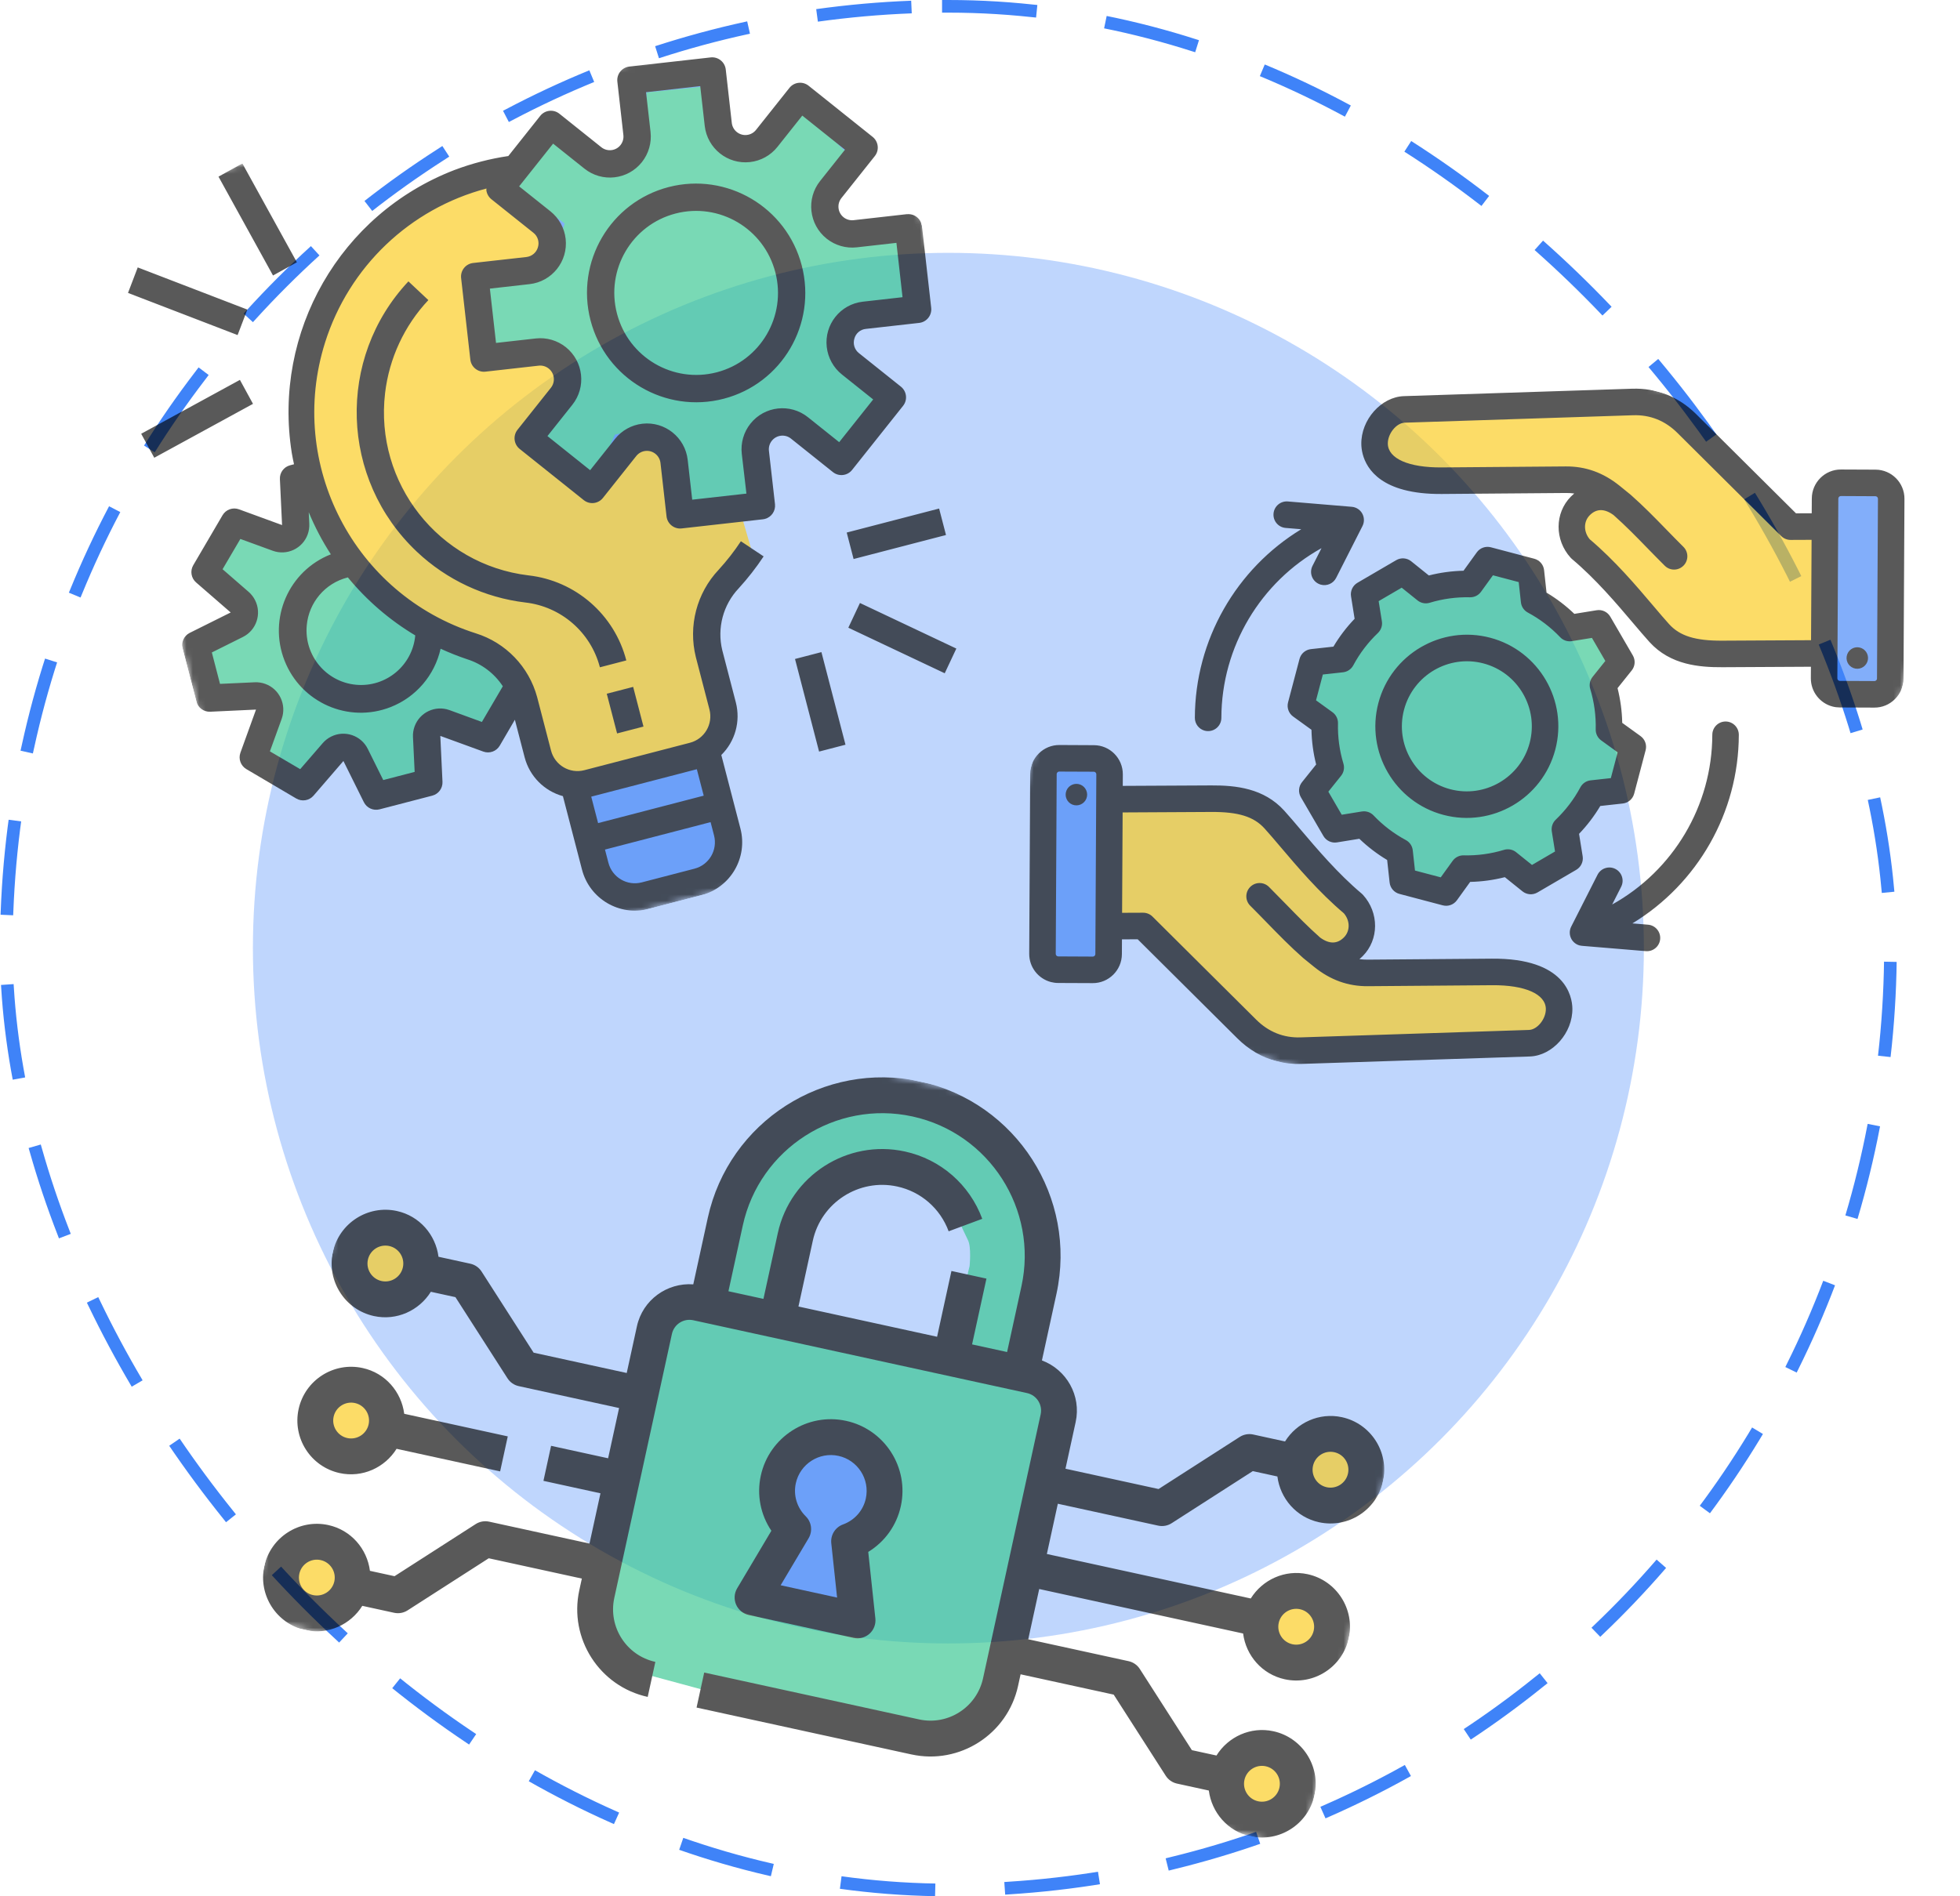
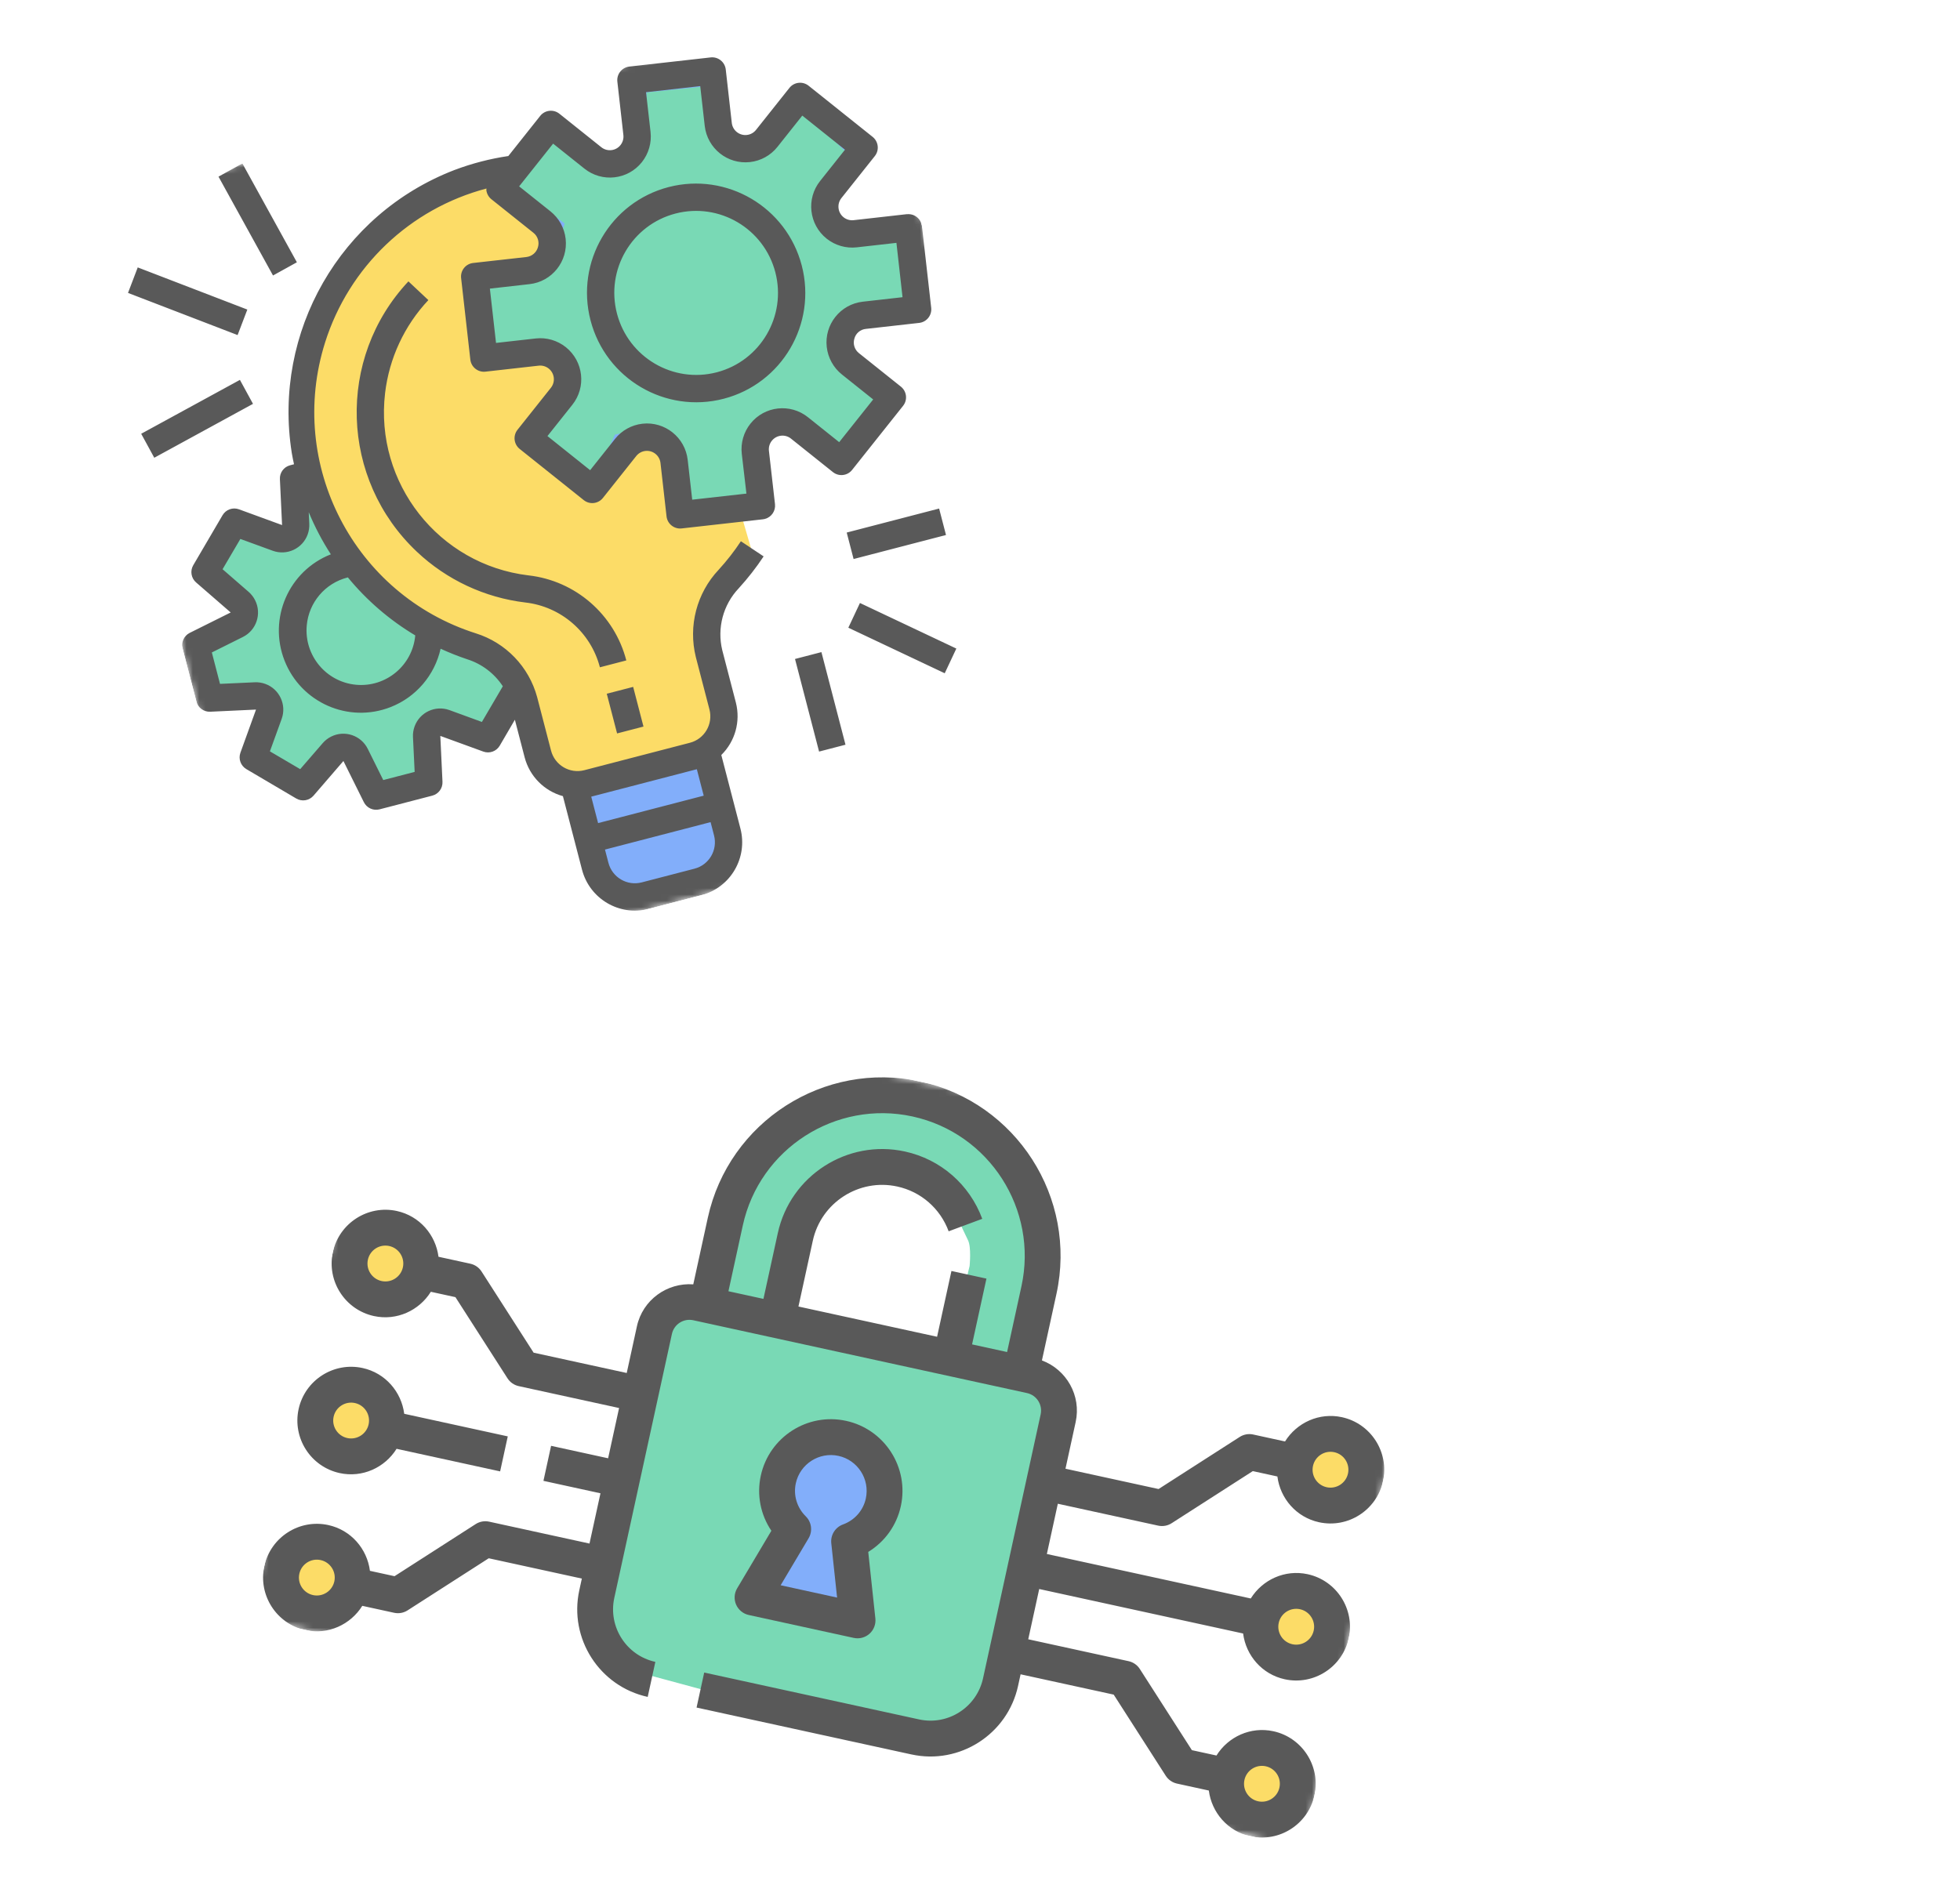
<svg xmlns="http://www.w3.org/2000/svg" width="310" height="300" viewBox="0 0 310 300" fill="none">
-   <rect x="1" y="1" width="298" height="298" rx="149" stroke="#3F83F8" stroke-width="2" stroke-linecap="square" stroke-dasharray="13 13" />
-   <circle opacity="0.33" cx="150" cy="150" r="110" fill="#3F83F8" />
  <g opacity="0.65" clip-path="url(#clip0_1422_9392)">
    <path d="M60.316 205.494C63.119 206.105 65.86 204.454 66.438 201.805C67.016 199.156 65.213 196.513 62.409 195.902C59.606 195.29 56.865 196.941 56.287 199.59C55.709 202.239 57.513 204.882 60.316 205.494Z" fill="#FACA15" />
    <path d="M48.703 253.79C51.506 254.401 54.247 252.75 54.825 250.101C55.403 247.452 53.599 244.809 50.796 244.197C47.993 243.586 45.252 245.237 44.674 247.886C44.096 250.535 45.9 253.178 48.703 253.79Z" fill="#FACA15" />
    <path d="M209.482 237.265C212.285 237.877 215.026 236.226 215.604 233.577C216.182 230.928 214.379 228.285 211.575 227.673C208.772 227.061 206.031 228.713 205.453 231.361C204.875 234.01 206.679 236.653 209.482 237.265Z" fill="#FACA15" />
    <path d="M200.084 286.142C202.887 286.754 205.628 285.102 206.206 282.454C206.784 279.805 204.98 277.162 202.177 276.55C199.374 275.938 196.633 277.59 196.055 280.238C195.477 282.887 197.281 285.53 200.084 286.142Z" fill="#FACA15" />
    <path d="M204.531 261.747C207.334 262.358 210.075 260.707 210.653 258.058C211.231 255.409 209.427 252.766 206.624 252.154C203.821 251.543 201.08 253.194 200.502 255.843C199.924 258.492 201.728 261.135 204.531 261.747Z" fill="#FACA15" />
    <path d="M53.853 229.742C56.656 230.353 59.397 228.702 59.975 226.053C60.553 223.405 58.75 220.761 55.947 220.15C53.144 219.538 50.403 221.189 49.824 223.838C49.246 226.487 51.05 229.13 53.853 229.742Z" fill="#FACA15" />
    <path d="M112.839 206.906L123.516 208.944L126.544 195.068L131.926 185.608L142.29 184.163C142.29 184.163 150.331 188.271 150.976 189.961C151.566 191.504 151.817 193.486 151.817 193.486C151.817 193.486 152.68 195.377 153.101 196.205C153.655 197.292 153.357 200.285 153.357 200.285L149.688 215.534L161.844 217.503L164.598 196.836L162.23 185.782L154.308 176.931L142.465 173.079L128.735 175.643L121.27 181.234L115.367 189.507L113.864 196.398L111.965 205.545L112.839 206.906Z" fill="#31C48D" />
    <path d="M106.251 206.249L164.079 217.991L166.668 221.776L165.37 239.346L156.252 272.186L148.863 275.647L120.471 269.841L99.834 264.264L93.308 255.718L103.633 208.41L106.251 206.249Z" fill="#31C48D" />
    <mask id="mask0_1422_9392" style="mask-type:luminance" maskUnits="userSpaceOnUse" x="39" y="152" width="190" height="141">
      <path d="M62.033 152.9L228.672 189.266L206.184 292.313L39.545 255.947L62.033 152.9Z" fill="white" />
    </mask>
    <g mask="url(#mask0_1422_9392)">
      <path d="M196.615 258.427C197.059 261.895 199.596 264.882 203.201 265.669C207.779 266.668 212.319 263.753 213.319 259.169C214.319 254.587 211.406 250.046 206.828 249.047C203.223 248.261 199.672 249.919 197.824 252.887L165.575 245.849L167.31 237.899L183.181 241.362C183.915 241.522 184.682 241.384 185.314 240.977L198.147 232.737L202.036 233.586C202.48 237.053 205.017 240.04 208.622 240.826C213.2 241.825 217.74 238.911 218.74 234.329C219.74 229.747 216.827 225.206 212.249 224.207C208.644 223.42 205.093 225.078 203.245 228.045L198.21 226.946C197.474 226.785 196.709 226.924 196.075 227.331L183.244 235.571L168.519 232.358L170.131 224.971C171.043 220.793 168.686 216.681 164.794 215.226L167.092 204.699C170.412 189.484 160.743 174.41 145.54 171.092C130.336 167.774 115.268 177.45 111.948 192.664L109.651 203.19C105.506 202.893 101.649 205.647 100.737 209.827L99.125 217.214L84.4 214L76.167 201.163C75.762 200.53 75.124 200.085 74.388 199.924L69.353 198.825C68.909 195.359 66.371 192.372 62.767 191.585C58.188 190.586 53.649 193.501 52.649 198.083C51.649 202.664 54.562 207.205 59.14 208.205C62.744 208.991 66.296 207.333 68.144 204.366L72.033 205.215L80.266 218.052C80.671 218.686 81.309 219.131 82.045 219.291L97.916 222.755L96.181 230.706L87.162 228.737L85.953 234.277L94.972 236.245L93.236 244.197L77.365 240.734C76.629 240.573 75.864 240.712 75.232 241.119L62.399 249.361L58.51 248.512C58.066 245.043 55.529 242.056 51.924 241.27C47.346 240.271 42.806 243.185 41.806 247.767C40.806 252.351 43.719 256.89 48.297 257.889C51.902 258.676 55.453 257.018 57.301 254.051L62.336 255.15C63.072 255.311 63.837 255.172 64.47 254.765L77.302 246.525L92.027 249.738L91.624 251.586C89.957 259.223 94.811 266.792 102.443 268.458L103.652 262.917C99.072 261.917 96.159 257.376 97.159 252.794L106.273 211.035C106.606 209.506 108.119 208.535 109.646 208.868L162.431 220.388C163.958 220.721 164.927 222.234 164.594 223.762L155.48 265.522C154.48 270.104 149.943 273.019 145.363 272.019L111.38 264.603L110.171 270.144L144.153 277.56C151.785 279.226 159.351 274.367 161.018 266.73L161.421 264.882L176.146 268.096L184.377 280.932C184.784 281.566 185.422 282.011 186.158 282.172L191.193 283.271C191.637 286.737 194.175 289.724 197.779 290.511C202.358 291.51 206.897 288.597 207.897 284.014C208.897 279.432 205.984 274.891 201.406 273.891C197.802 273.105 194.25 274.763 192.402 277.731L188.513 276.883L180.28 264.044C179.875 263.411 179.235 262.965 178.501 262.805L162.63 259.341L164.366 251.389L196.615 258.427ZM205.619 254.588C207.145 254.922 208.115 256.432 207.781 257.961C207.448 259.489 205.937 260.461 204.41 260.128C202.881 259.794 201.912 258.281 202.246 256.753C202.579 255.224 204.09 254.255 205.619 254.588ZM211.04 229.746C212.567 230.079 213.536 231.592 213.202 233.12C212.869 234.649 211.358 235.62 209.831 235.287C208.302 234.953 207.333 233.441 207.667 231.912C208 230.384 209.512 229.412 211.04 229.746ZM60.349 202.665C58.822 202.332 57.853 200.819 58.186 199.291C58.52 197.762 60.031 196.791 61.558 197.124C63.086 197.458 64.056 198.97 63.722 200.499C63.388 202.028 61.877 202.999 60.349 202.665ZM49.506 252.35C47.979 252.017 47.01 250.504 47.344 248.976C47.677 247.447 49.188 246.478 50.715 246.811C52.243 247.144 53.213 248.655 52.879 250.184C52.546 251.712 51.034 252.684 49.506 252.35ZM153.747 212.69L156.019 202.282L150.483 201.074L148.212 211.482L126.285 206.697L128.556 196.289C129.876 190.24 135.868 186.392 141.913 187.712C145.664 188.53 148.703 191.178 150.043 194.797L155.357 192.822C153.343 187.387 148.768 183.404 143.122 182.172C134.025 180.187 125.007 185.979 123.021 195.081L120.749 205.489L115.212 204.28L117.483 193.872C120.136 181.715 132.182 173.98 144.331 176.631C156.483 179.283 164.209 191.333 161.556 203.491L159.285 213.898L153.747 212.69ZM200.197 279.433C201.724 279.766 202.693 281.277 202.36 282.805C202.026 284.334 200.515 285.305 198.988 284.972C197.46 284.638 196.49 283.126 196.824 281.597C197.158 280.069 198.668 279.099 200.197 279.433Z" fill="black" />
    </g>
    <path d="M119.156 253.067L135.328 256.303L135.917 253.602L134.694 244.457L139.132 239.767L140.028 233.426L135.646 228.47L128.693 227.245L123.592 231.4L123.337 235.247L124.058 239.99L124.985 241.558L119.156 253.067Z" fill="#3F83F8" />
    <path d="M53.72 233.047C57.325 233.834 60.876 232.175 62.724 229.207L79.103 232.781L80.311 227.242L63.933 223.668C63.489 220.199 60.952 217.212 57.347 216.426C52.769 215.426 48.229 218.341 47.23 222.923C46.229 227.507 49.142 232.048 53.72 233.047ZM56.138 221.967C57.667 222.3 58.636 223.811 58.303 225.34C57.969 226.868 56.458 227.839 54.929 227.506C53.403 227.173 52.433 225.66 52.767 224.132C53.1 222.603 54.611 221.633 56.138 221.967Z" fill="black" />
    <path d="M133.823 224.786C127.716 223.453 121.665 227.339 120.332 233.449C119.665 236.507 120.288 239.632 122.003 242.174L116.591 251.279C116.124 252.06 116.064 253.022 116.425 253.858C116.79 254.694 117.531 255.304 118.421 255.498L135.03 259.123C135.92 259.317 136.847 259.071 137.527 258.463C138.203 257.853 138.55 256.954 138.451 256.049L137.324 245.518C139.941 243.921 141.811 241.34 142.478 238.282C143.812 232.172 139.93 226.118 133.823 224.786ZM131.478 244.147L132.397 252.743L123.47 250.795L127.888 243.363C128.555 242.242 128.372 240.81 127.445 239.893C126.044 238.514 125.455 236.555 125.869 234.658C126.536 231.605 129.562 229.661 132.614 230.327C135.665 230.993 137.607 234.021 136.941 237.074C136.527 238.971 135.175 240.507 133.327 241.177C132.103 241.624 131.34 242.85 131.478 244.147Z" fill="black" />
  </g>
  <g opacity="0.65" clip-path="url(#clip1_1422_9392)">
    <mask id="mask1_1422_9392" style="mask-type:luminance" maskUnits="userSpaceOnUse" x="153" y="40" width="158" height="149">
-       <path d="M184.186 40.762L310.155 74.013L279.919 188.559L153.949 155.308L184.186 40.762Z" fill="white" />
-     </mask>
+       </mask>
    <g mask="url(#mask1_1422_9392)">
      <path d="M222.123 90.758L225.797 93.989L231.625 92.671L235.226 88.504L242.16 90.215L242.797 95.025L248.744 99.57L254.108 99.558L255.871 103.712L254.836 110.342L255.512 116.352L257.991 119.148L256.211 124.986L252.735 125.972L248.165 131.55L247.747 135.843L242.68 138.79L238.156 136.525L231.238 137.912L228.176 141.388L220.58 139.026L220.271 134.779L214.792 130.714L209.428 130.727C209.428 130.727 207.05 126.648 208.27 125.184C209.49 123.721 209.862 118.702 209.862 118.702L208.951 113.582L206.015 111.617L207.613 104.66L211.371 103.51L216.661 98.361C216.661 98.361 215.069 94.013 216.107 93.692C217.145 93.371 222.123 90.758 222.123 90.758Z" fill="#31C48D" />
-       <path d="M288.883 77.147L298.396 77.806L298.806 110.398L290.408 110.622L288.344 109.824L288.883 77.147Z" fill="#3F83F8" />
+       <path d="M288.883 77.147L298.396 77.806L290.408 110.622L288.344 109.824L288.883 77.147Z" fill="#3F83F8" />
      <path d="M165.1 119.116L174.613 119.775L175.023 152.367L166.624 152.59L164.561 151.793L165.1 119.116Z" fill="#3F83F8" />
      <path d="M261.577 63.796L282.791 82.355L287.566 82.774L288.563 103.57L283.223 104.012L266.324 103.254L247.858 84.495L252.053 77.86L249.981 76.135L222.785 75.772L217.56 71.953L218.413 65.53L222.244 64.1L261.577 63.796Z" fill="#FACA15" />
-       <path d="M201.488 165.075L180.274 146.516L175.499 146.097L174.502 125.301L179.842 124.859L196.741 125.617L215.206 144.376L211.012 151.011L213.084 152.736L240.28 153.099L245.505 156.918L244.652 163.341L240.821 164.771L201.488 165.075Z" fill="#FACA15" />
      <path d="M235.959 151.664L216.333 151.82C215.88 151.823 215.44 151.798 215.013 151.742C215.19 151.589 215.366 151.428 215.538 151.256C218.121 148.649 218.138 144.397 215.58 141.576C215.518 141.507 215.451 141.44 215.376 141.378C211.625 138.224 208.333 134.34 205.688 131.222C204.763 130.13 203.884 129.095 203.118 128.247C199.894 124.693 195.466 124.236 191.561 124.257L177.58 124.329L177.59 122.512C177.603 119.973 175.554 117.9 173.022 117.891L167.554 117.864C166.33 117.86 165.176 118.334 164.302 119.2C163.427 120.067 162.944 121.219 162.937 122.445L162.784 150.89C162.774 153.03 164.231 154.838 166.206 155.36C166.573 155.457 166.96 155.509 167.355 155.512L172.821 155.535C175.355 155.548 177.428 153.493 177.442 150.955L177.453 148.612L179.941 148.599L195.718 164.286C197.509 166.066 199.597 167.277 201.884 167.88C203.144 168.213 204.466 168.362 205.833 168.316L241.957 167.14C245.554 167.023 248.766 163.393 248.692 159.524C248.655 157.656 247.629 151.571 235.959 151.664ZM172.845 151.337L167.377 151.31C167.159 151.309 166.979 151.128 166.98 150.911L167.129 122.464C167.132 122.332 167.195 122.24 167.252 122.185C167.305 122.129 167.399 122.066 167.533 122.066L172.998 122.089C173.033 122.09 173.063 122.095 173.096 122.104C173.267 122.149 173.396 122.309 173.397 122.492L173.245 150.938C173.244 151.155 173.062 151.338 172.845 151.337ZM241.823 162.942L205.702 164.12C203.004 164.207 200.64 163.257 198.675 161.304L182.28 145.005C181.885 144.614 181.353 144.396 180.795 144.396L177.474 144.41L177.559 128.531L191.58 128.455C195.861 128.432 198.304 129.189 200.01 131.074C200.731 131.867 201.547 132.829 202.49 133.941C205.209 137.148 208.583 141.131 212.557 144.494C213.551 145.672 213.56 147.287 212.564 148.297C211.502 149.367 210.236 149.376 208.797 148.327C206.91 146.658 205.2 144.905 203.392 143.046C202.528 142.159 201.63 141.238 200.7 140.309C199.876 139.492 198.548 139.499 197.734 140.322C196.917 141.144 196.92 142.474 197.743 143.291C198.652 144.197 199.536 145.104 200.389 145.981C202.274 147.92 204.059 149.748 206.092 151.54C206.1 151.549 206.143 151.585 206.155 151.595L207.817 152.942C210.412 155.04 213.206 156.048 216.361 156.021L235.987 155.865C241.189 155.822 244.45 157.258 244.496 159.608C244.526 161.184 243.154 162.901 241.823 162.942ZM171.828 126.335C171.482 127.207 170.498 127.638 169.623 127.295C168.752 126.953 168.322 125.963 168.665 125.089C169.008 124.215 169.995 123.785 170.87 124.128C171.741 124.471 172.171 125.461 171.828 126.335ZM301.064 107.365L301.215 78.922C301.229 76.384 299.179 74.311 296.644 74.301L291.178 74.278C288.644 74.265 286.575 76.32 286.562 78.855L286.547 81.201L284.059 81.21L268.281 65.527C265.504 62.764 262.008 61.371 258.166 61.496L222.046 62.671C218.446 62.79 215.237 66.42 215.311 70.29C215.338 71.77 215.986 75.896 222.063 77.5C223.658 77.921 225.621 78.169 228.044 78.15L247.666 77.993C248.12 77.99 248.559 78.014 248.987 78.071C248.809 78.224 248.634 78.385 248.462 78.557C245.878 81.164 245.861 85.416 248.419 88.237C248.482 88.306 248.552 88.374 248.623 88.435C252.378 91.589 255.667 95.469 258.311 98.59C259.24 99.684 260.115 100.718 260.884 101.566C262.546 103.397 264.529 104.408 266.593 104.952C268.532 105.464 270.547 105.568 272.438 105.556L286.42 105.481L286.41 107.301C286.4 109.441 287.852 111.251 289.827 111.773C290.195 111.87 290.582 111.919 290.978 111.922L296.447 111.946C297.67 111.953 298.827 111.48 299.698 110.612C300.572 109.746 301.059 108.594 301.064 107.365ZM272.42 101.357C268.139 101.381 265.697 100.62 263.989 98.739C263.269 97.942 262.452 96.983 261.511 95.869C258.792 92.662 255.416 88.681 251.443 85.318C250.448 84.141 250.44 82.522 251.436 81.516C252.499 80.443 253.767 80.437 255.203 81.486C257.089 83.155 258.799 84.907 260.604 86.765C261.472 87.654 262.369 88.574 263.301 89.5C263.573 89.772 263.897 89.952 264.242 90.043C264.941 90.228 265.72 90.041 266.266 89.49C267.084 88.665 267.08 87.335 266.257 86.518C265.348 85.616 264.464 84.709 263.611 83.832C261.725 81.893 259.942 80.062 257.909 78.27C257.9 78.264 257.857 78.225 257.845 78.218L256.183 76.868C253.588 74.773 250.793 73.765 247.638 73.791L228.013 73.948C222.811 73.988 219.55 72.555 219.503 70.204C219.474 68.626 220.846 66.912 222.177 66.871L258.301 65.694C260.995 65.606 263.36 66.553 265.325 68.509L281.72 84.807C282.115 85.199 282.65 85.418 283.205 85.417L286.526 85.403L286.441 101.282L272.42 101.357ZM296.751 107.629C296.695 107.681 296.6 107.747 296.467 107.747L291.002 107.721C290.785 107.72 290.601 107.538 290.602 107.321L290.755 78.875C290.756 78.658 290.941 78.475 291.155 78.476L296.623 78.503C296.84 78.504 297.024 78.686 297.023 78.903L296.871 107.348C296.871 107.482 296.804 107.573 296.751 107.629ZM295.335 104.724C294.992 105.597 294.004 106.027 293.133 105.685C292.258 105.342 291.832 104.353 292.175 103.479C292.518 102.605 293.502 102.174 294.376 102.517C295.251 102.861 295.679 103.847 295.335 104.724ZM207.336 102.695C206.476 102.79 205.759 103.404 205.537 104.246L203.723 111.117C203.502 111.956 203.821 112.847 204.523 113.355L207.426 115.453C207.463 117.308 207.711 119.147 208.167 120.944L205.925 123.746C205.381 124.423 205.311 125.365 205.745 126.115L209.315 132.257C209.749 133.006 210.604 133.411 211.458 133.271L214.997 132.698C216.336 133.98 217.808 135.105 219.396 136.054L219.786 139.618C219.881 140.481 220.496 141.197 221.336 141.419L228.193 143.229C229.033 143.451 229.921 143.131 230.43 142.427L232.527 139.52C234.377 139.479 236.212 139.231 238.01 138.773L240.801 141.017C241.479 141.561 242.419 141.63 243.17 141.193L249.302 137.612C250.053 137.176 250.457 136.322 250.319 135.465L249.749 131.92C251.032 130.579 252.155 129.105 253.106 127.511L256.663 127.118C257.527 127.023 258.241 126.405 258.463 125.566L260.276 118.696C260.499 117.853 260.182 116.967 259.478 116.455L256.577 114.36C256.54 112.506 256.289 110.665 255.837 108.867L258.078 106.068C258.622 105.391 258.692 104.448 258.255 103.695L254.688 97.557C254.251 96.807 253.399 96.403 252.541 96.541L249.003 97.115C247.668 95.83 246.195 94.708 244.607 93.76L244.217 90.196C244.123 89.329 243.507 88.617 242.667 88.395L235.807 86.584C234.97 86.363 234.083 86.679 233.573 87.386L231.475 90.293C229.626 90.335 227.791 90.583 225.992 91.041L223.198 88.796C222.524 88.253 221.58 88.183 220.83 88.619L214.697 92.201C213.95 92.638 213.546 93.492 213.684 94.349L214.251 97.893C212.968 99.23 211.844 100.708 210.897 102.302L207.336 102.695ZM212.42 106.358C213.107 106.283 213.714 105.872 214.04 105.26C215.059 103.355 216.37 101.633 217.937 100.139C218.438 99.661 218.674 98.966 218.563 98.284L218.052 95.102L221.695 92.975L224.206 94.991C224.744 95.424 225.462 95.564 226.123 95.36C228.194 94.732 230.338 94.443 232.494 94.493C233.184 94.51 233.839 94.185 234.243 93.622L236.129 91.013L240.204 92.089L240.553 95.288C240.627 95.977 241.036 96.583 241.648 96.909C243.548 97.93 245.266 99.239 246.758 100.807C247.232 101.311 247.925 101.543 248.608 101.432L251.786 100.918L253.905 104.566L251.894 107.079C251.46 107.62 251.319 108.34 251.519 109.003C252.144 111.076 252.435 113.221 252.384 115.382C252.366 116.075 252.691 116.732 253.251 117.136L255.853 119.018L254.775 123.103L251.579 123.455C250.893 123.53 250.286 123.941 249.959 124.553C248.941 126.454 247.63 128.177 246.063 129.674C245.561 130.152 245.329 130.845 245.437 131.529L245.948 134.711L242.305 136.838L239.797 134.823C239.259 134.389 238.541 134.249 237.877 134.452C235.809 135.081 233.665 135.371 231.509 135.321C230.815 135.302 230.161 135.628 229.756 136.191L227.874 138.8L223.799 137.725L223.447 134.525C223.372 133.836 222.964 133.23 222.355 132.904C220.455 131.884 218.734 130.571 217.246 129.003C216.767 128.502 216.074 128.27 215.392 128.381L212.213 128.895L210.095 125.247L212.11 122.731C212.543 122.194 212.681 121.473 212.48 120.81C211.855 118.737 211.565 116.592 211.62 114.429C211.637 113.739 211.312 113.082 210.752 112.678L208.147 110.794L209.225 106.71L212.42 106.358ZM228.302 128.92C236.016 130.956 243.95 126.325 245.989 118.599C248.029 110.87 243.414 102.93 235.7 100.893C227.987 98.857 220.051 103.484 218.011 111.214C215.971 118.94 220.588 126.884 228.302 128.92ZM234.628 104.955C240.105 106.4 243.385 112.042 241.937 117.529C240.488 123.017 234.851 126.304 229.374 124.859C223.895 123.412 220.618 117.772 222.066 112.284C223.515 106.797 229.149 103.508 234.628 104.955ZM258.189 146.084L260.664 146.292C261.815 146.388 262.673 147.404 262.578 148.561C262.48 149.716 261.464 150.574 260.311 150.476L250.2 149.634C250.077 149.623 249.955 149.605 249.841 149.574C249.293 149.43 248.823 149.067 248.545 148.566C248.205 147.954 248.189 147.213 248.508 146.593L252.669 138.392C253.196 137.357 254.459 136.943 255.49 137.468C256.523 137.993 256.933 139.258 256.407 140.294L254.987 143.096C264.603 137.752 270.8 127.519 270.824 116.245C270.828 115.085 271.768 114.145 272.926 114.145C274.084 114.146 275.021 115.091 275.017 116.251C274.99 128.6 268.451 139.848 258.189 146.084ZM205.812 83.726L203.335 83.521C202.185 83.424 201.327 82.409 201.425 81.253C201.519 80.096 202.535 79.239 203.69 79.333L213.799 80.178C214.497 80.236 215.118 80.635 215.458 81.248C215.795 81.859 215.81 82.599 215.495 83.221L211.33 91.421C210.875 92.321 209.864 92.748 208.929 92.501C208.787 92.464 208.647 92.413 208.511 92.342C207.477 91.817 207.066 90.554 207.592 89.519L209.016 86.718C199.396 92.061 193.203 102.295 193.175 113.568C193.174 114.728 192.231 115.668 191.074 115.664C190.891 115.665 190.712 115.642 190.541 115.597C189.642 115.36 188.978 114.536 188.983 113.562C189.01 101.213 195.553 89.963 205.812 83.726Z" fill="black" />
    </g>
  </g>
  <g opacity="0.65" clip-path="url(#clip2_1422_9392)">
    <path d="M92.021 123.818L110.944 119.574L115.875 135.962L111.089 139.561L97.328 142.296L94.809 139.08L92.021 123.818Z" fill="#3F83F8" />
    <mask id="mask2_1422_9392" style="mask-type:luminance" maskUnits="userSpaceOnUse" x="10" y="0" width="160" height="160">
      <path d="M10.727 33.043L136.835 0.273L169.605 126.382L43.496 159.152L10.727 33.043Z" fill="white" />
    </mask>
    <g mask="url(#mask2_1422_9392)">
      <path d="M46.198 74.711L46.285 84.207L44.065 85.736L37.449 83.172C37.449 83.172 30.31 90.501 32.432 90.425C34.554 90.35 38.299 96.516 38.299 96.516L37.045 99.936L31.035 102.449L33.442 108.963L36.812 110.943L42.006 110.784L41.818 114.64L40.418 120.24L49.231 124.851L53.151 119.787L55.157 119.265C55.157 119.265 57.15 123.269 58.554 124.094C59.959 124.919 60.471 125.976 60.471 125.976L68.051 124.007L68.64 115.286L71.654 114.979C71.654 114.979 75.809 117.231 76.585 116.553C77.361 115.876 82.123 111.306 82.123 111.306L82.409 105.996L51.699 77.565L46.198 74.711Z" fill="#31C48D" />
      <path d="M68.708 32.212L57.936 39.295L52.424 47.391L47.419 62.018L48.733 77.146L56.337 89.925L68.953 100.926L79.541 104.124L83.387 115.262L88.041 123.096C88.041 123.096 94.029 124.158 95.143 123.868C96.258 123.578 105.621 121.145 107.627 120.624C109.634 120.103 115.131 116.532 115.131 116.532L112.935 102.586L113.039 95.657L119.054 87.669L116.862 80.147L82.405 27.225L72.422 29.105L67.255 32.114L68.708 32.212Z" fill="#FACA15" />
      <path d="M101.277 13.754L111.937 12.65L112.734 20.296L116.733 23.779L120.25 23.579L124.955 18.787L127.439 15.523C127.439 15.523 134.504 24.397 135.842 24.049C137.179 23.701 132.426 29.22 132.426 29.22L130.628 34.209C130.628 34.209 130.258 36.447 131.43 36.38C132.603 36.314 136.642 38.12 138.203 37.715C139.763 37.309 144.841 36.703 144.841 36.703L144.782 48.38L136.64 50.02L133.363 52.061L133.225 55.191C133.225 55.191 133.3 57.313 135.208 58.245C137.116 59.177 141.008 63.164 141.008 63.164L133.383 72.285L125.519 67.665L121.323 67.089L120.253 72.127L120.992 79.55L107.656 81.35L105.562 72.375L102.455 68.66L97.938 69.596L94.598 76.89L84.469 69.05L88.429 62.31L89.683 58.89L86.692 55.622L77.418 55.652L75.694 44.438L80.928 42.602L86.337 41.435L88.183 35.719L80.475 29.869L78.848 29.102L88.092 19.798L95.8 25.649L100.597 24.878L101.396 20.625L101.277 13.754Z" fill="#31C48D" stroke="#3F83F8" stroke-width="1.924" stroke-miterlimit="2.2" stroke-dasharray="11.54 11.54" />
      <path d="M143.441 33.888L143.436 33.882L135.013 34.833C133.828 34.966 132.758 34.115 132.625 32.926C132.56 32.354 132.724 31.782 133.081 31.335L138.363 24.693C139.106 23.761 138.948 22.399 138.019 21.655L127.891 13.563C126.962 12.819 125.602 12.969 124.859 13.902L119.58 20.543C118.842 21.482 117.488 21.64 116.549 20.899C116.095 20.541 115.803 20.013 115.741 19.437L114.788 10.994C114.655 9.808 113.584 8.951 112.402 9.083L99.547 10.53C98.365 10.662 97.511 11.732 97.643 12.918L98.596 21.361C98.732 22.546 97.882 23.619 96.697 23.751C96.128 23.815 95.556 23.652 95.109 23.294L88.476 17.992C87.547 17.249 86.187 17.399 85.444 18.331L80.399 24.684C77.478 25.117 74.618 25.86 71.86 26.903C53.822 33.862 43.109 52.51 46.147 71.651C46.245 72.256 46.376 72.853 46.502 73.448L45.875 73.611C44.883 73.869 44.211 74.79 44.271 75.816L44.613 83.068L37.798 80.576C36.818 80.217 35.725 80.61 35.198 81.511L30.567 89.418C30.04 90.315 30.229 91.462 31.017 92.147L36.486 96.896L29.999 100.128C29.091 100.589 28.63 101.62 28.887 102.608L31.062 110.979C31.319 111.968 32.234 112.645 33.253 112.598L40.492 112.259L38.028 119.073C37.672 120.053 38.065 121.146 38.964 121.677L46.858 126.329C47.756 126.856 48.902 126.667 49.585 125.88L54.316 120.394L57.545 126.9C57.998 127.82 59.034 128.297 60.023 128.044L68.374 125.874C69.36 125.618 70.033 124.703 69.985 123.681L69.642 116.425L76.443 118.904C77.419 119.26 78.512 118.868 79.04 117.97L81.434 113.866L82.983 119.83C83.767 122.806 86.07 125.139 89.031 125.954L92.052 137.583C93.254 142.207 97.969 144.985 102.58 143.787L110.931 141.617C115.542 140.419 118.308 135.697 117.107 131.073L114.085 119.444C116.274 117.29 117.15 114.132 116.389 111.15L114.237 102.867C113.387 99.368 114.37 95.677 116.844 93.067C118.282 91.491 119.597 89.807 120.778 88.024L117.182 85.628C116.128 87.224 114.95 88.732 113.658 90.144C110.191 93.829 108.833 99.03 110.056 103.954L112.208 112.236C112.81 114.551 111.428 116.909 109.122 117.508L92.42 121.848C90.111 122.448 87.756 121.062 87.154 118.746L84.957 110.29C83.66 105.488 80.003 101.68 75.263 100.198C56.006 94.075 45.33 73.469 51.417 54.179C55.195 42.21 64.825 33.019 76.942 29.824C76.931 29.904 76.925 29.99 76.919 30.072C76.986 30.64 77.272 31.162 77.723 31.522L84.354 36.817C85.048 37.355 85.338 38.269 85.083 39.11C84.846 39.95 84.125 40.561 83.257 40.661L74.832 41.605C73.65 41.737 72.796 42.808 72.932 43.992L74.389 56.887C74.522 58.072 75.593 58.93 76.775 58.798L85.199 57.85C86.385 57.717 87.451 58.569 87.588 59.757C87.652 60.329 87.489 60.901 87.132 61.348L81.853 67.989C81.11 68.922 81.263 70.281 82.197 71.027L92.325 79.119C93.255 79.866 94.614 79.713 95.357 78.78L100.636 72.139C101.382 71.206 102.738 71.056 103.669 71.803C104.116 72.16 104.402 72.682 104.465 73.248L105.421 81.69C105.554 82.876 106.625 83.733 107.807 83.601L120.673 82.155C120.771 82.143 120.872 82.124 120.97 82.099C122.011 81.828 122.693 80.834 122.576 79.764L121.616 71.322C121.483 70.136 122.334 69.067 123.519 68.931C124.088 68.867 124.66 69.031 125.103 69.389L131.735 74.687C132.669 75.433 134.028 75.28 134.768 74.348L142.832 64.207C143.575 63.274 143.422 61.915 142.488 61.169L135.856 55.87C135.165 55.331 134.876 54.421 135.128 53.581C135.352 52.73 136.082 52.113 136.955 52.033L145.379 51.085C146.561 50.953 147.415 49.883 147.282 48.694L145.822 35.804C145.688 34.615 144.618 33.761 143.435 33.893L143.441 33.888ZM93.511 126.035L110.214 121.694L111.301 125.878L94.598 130.218L93.511 126.035ZM95.686 134.406L112.389 130.065L112.933 132.157C113.534 134.473 112.152 136.83 109.847 137.429L101.495 139.599C99.187 140.199 96.832 138.813 96.23 136.498L95.686 134.406ZM69.686 102.629C71.068 103.266 72.487 103.83 73.93 104.31C76.228 105.045 78.204 106.551 79.528 108.57L76.217 114.216L71.099 112.345C68.857 111.529 66.384 112.683 65.572 114.928C65.375 115.463 65.289 116.035 65.318 116.606L65.583 122.119L60.617 123.409L58.168 118.475C57.107 116.335 54.514 115.466 52.382 116.529C51.873 116.783 51.415 117.137 51.043 117.567L47.481 121.683L42.69 118.868L44.545 113.744C45.361 111.502 44.208 109.019 41.968 108.198C41.43 108.002 40.86 107.915 40.288 107.941L34.797 108.193L33.505 103.221L38.425 100.768C40.556 99.702 41.42 97.104 40.354 94.97C40.099 94.461 39.75 94.008 39.323 93.635L35.202 90.054L38.017 85.263L43.138 87.133C45.376 87.95 47.852 86.791 48.664 84.547C48.858 84.009 48.944 83.436 48.919 82.868L48.83 81.029C49.792 83.356 50.961 85.587 52.329 87.696C45.673 90.306 42.39 97.827 45 104.5C47.611 111.174 55.119 114.474 61.779 111.864C65.785 110.297 68.749 106.834 69.689 102.625L69.686 102.629ZM65.678 100.523C65.252 105.275 61.054 108.767 56.317 108.333C51.58 107.895 48.085 103.688 48.517 98.942C48.845 95.308 51.416 92.277 54.942 91.368L55.02 91.348C58.019 94.996 61.624 98.102 65.678 100.523ZM142.741 47.02L136.464 47.729C132.912 48.13 130.358 51.335 130.762 54.898C130.957 56.607 131.819 58.171 133.16 59.245L138.106 63.195L132.728 69.953L127.785 66.003C124.99 63.77 120.918 64.225 118.691 67.027C117.62 68.371 117.13 70.086 117.322 71.796L118.057 78.091L109.483 79.053L108.769 72.76C108.367 69.201 105.162 66.637 101.609 67.034C99.903 67.228 98.342 68.09 97.273 69.437L93.338 74.386L86.586 68.989L90.523 64.039C92.752 61.241 92.291 57.16 89.49 54.922C88.146 53.852 86.436 53.353 84.73 53.547L78.452 54.253L77.481 45.66L83.758 44.951C87.311 44.554 89.864 41.345 89.464 37.782C89.269 36.073 88.407 34.509 87.062 33.435L82.109 29.484L87.483 22.724L92.429 26.673C95.222 28.91 99.297 28.454 101.524 25.652C102.591 24.306 103.085 22.593 102.893 20.883L102.179 14.586L110.75 13.624L111.463 19.918C111.869 23.476 115.073 26.041 118.626 25.64C120.332 25.449 121.889 24.585 122.96 23.241L126.893 18.289L133.645 23.686L129.711 28.635C127.483 31.433 127.945 35.517 130.741 37.752C132.085 38.823 133.796 39.322 135.503 39.13L141.783 38.421L142.747 47.015L142.741 47.02ZM105.753 29.595C96.528 31.992 90.998 41.433 93.401 50.681C95.805 59.929 105.231 65.483 114.456 63.086C123.684 60.688 129.21 51.248 126.807 42C124.395 32.758 114.978 27.212 105.753 29.595ZM113.368 58.899C106.451 60.696 99.381 56.531 97.579 49.595C95.776 42.659 99.925 35.579 106.841 33.782C113.76 31.984 120.831 36.149 122.633 43.085C124.428 50.019 120.282 57.095 113.368 58.899ZM95.969 109.753L100.143 108.668L101.775 114.947L97.601 116.032L95.969 109.753ZM83.584 91.028C69.385 89.329 59.232 76.416 60.906 62.189C61.558 56.673 63.956 51.517 67.751 47.477L64.597 44.514C53.181 56.69 53.783 75.847 65.949 87.302C70.66 91.74 76.663 94.548 83.082 95.317C88.749 95.958 93.444 100.035 94.882 105.569L99.059 104.483C97.179 97.221 91.024 91.868 83.587 91.027L83.584 91.028ZM133.919 84.252L148.534 80.454L149.622 84.641L135.007 88.439L133.919 84.252ZM134.175 99.306L136.012 95.396L151.257 102.605L149.422 106.514L134.175 99.306ZM125.742 104.253L129.919 103.167L133.726 117.818L129.549 118.903L125.742 104.253ZM22.331 68.623L37.946 60.099L40.015 63.891L24.4 72.418L22.331 68.623ZM20.247 46.341L21.785 42.306L39.119 48.975L37.58 53.01L20.247 46.341ZM34.559 27.947L38.337 25.861L46.956 41.494L43.18 43.583L34.559 27.947Z" fill="black" />
    </g>
  </g>
  <defs>
    <clipPath id="clip0_1422_9392">
      <rect width="170" height="105.472" fill="white" transform="translate(62.488 153) rotate(12.311)" />
    </clipPath>
    <clipPath id="clip1_1422_9392">
      <rect width="130" height="117.812" fill="white" transform="translate(184.188 41.361) rotate(14.787)" />
    </clipPath>
    <clipPath id="clip2_1422_9392">
      <rect width="130" height="130.286" fill="white" transform="translate(10.805 33.023) rotate(-14.566)" />
    </clipPath>
  </defs>
</svg>